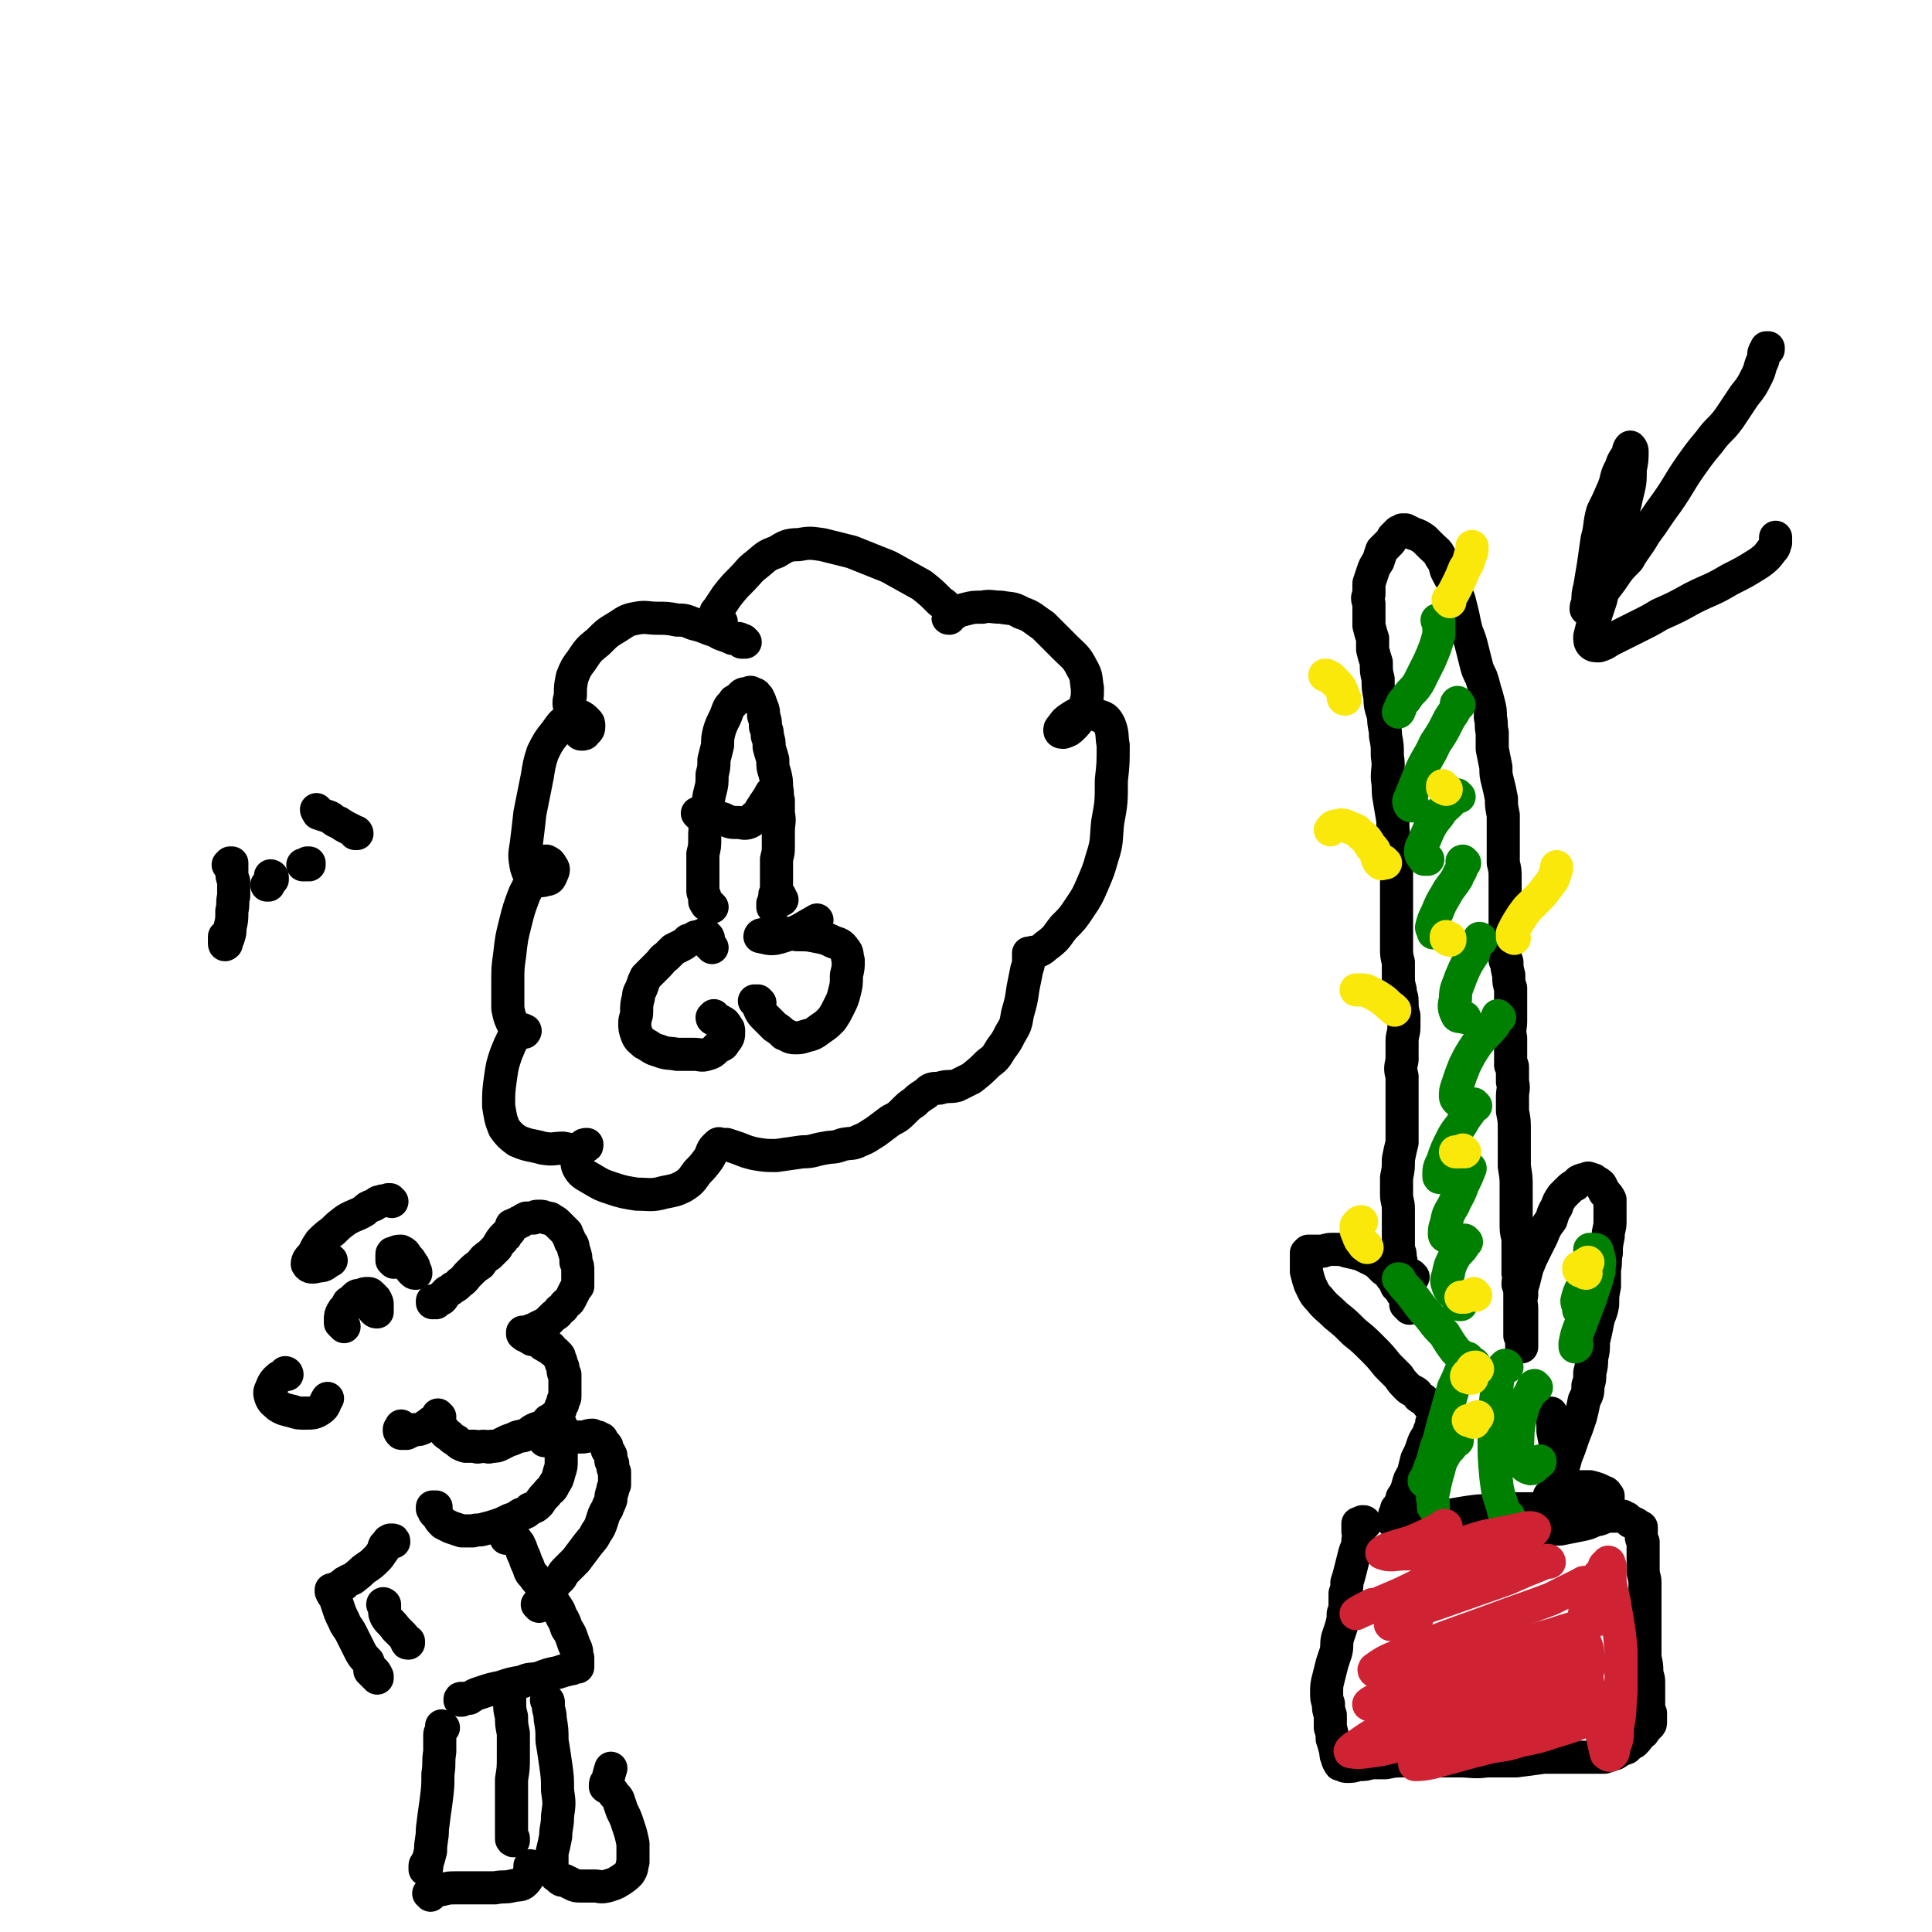
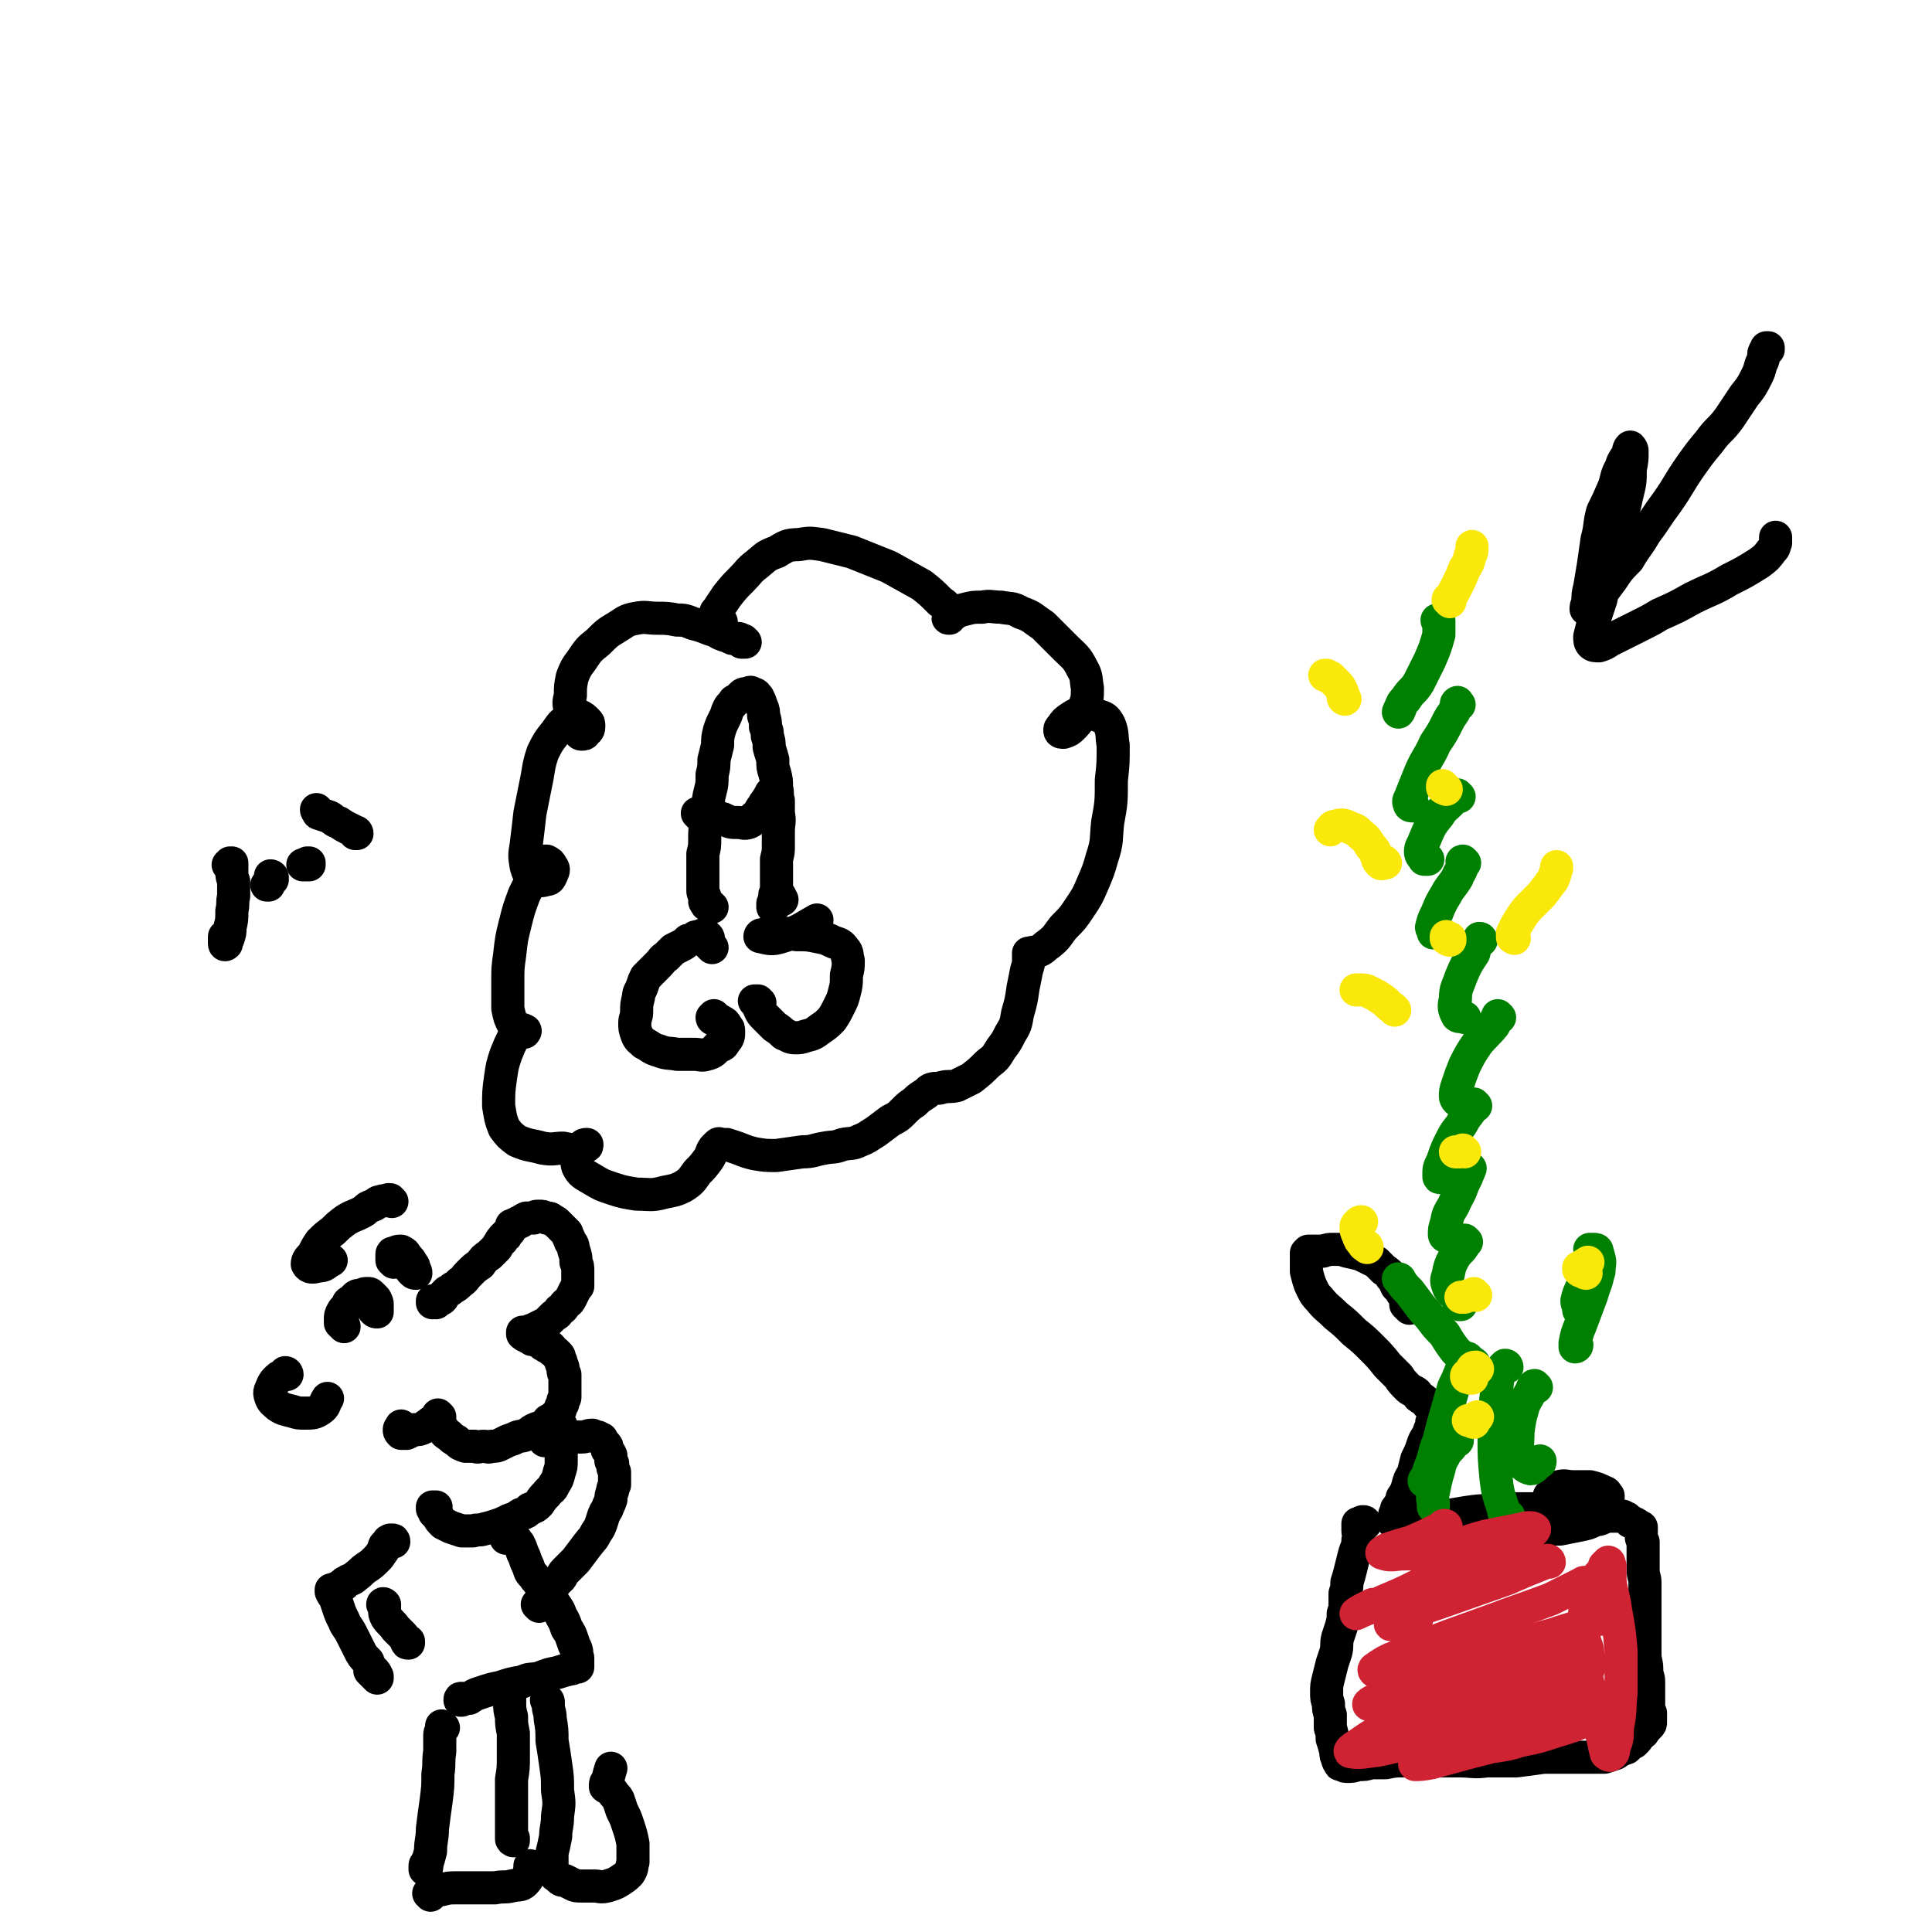
<svg xmlns="http://www.w3.org/2000/svg" viewBox="0 0 1050 1050" version="1.1">
  <g fill="none" stroke="#000000" stroke-width="18" stroke-linecap="round" stroke-linejoin="round">
    <path d="M237,708c-1,0 -1,-1 -1,-1 -1,0 0,0 0,0 0,1 0,1 -1,1 0,0 0,0 0,0 0,0 0,0 0,0 0,0 0,0 0,0 0,0 0,0 0,0 0,-1 0,-1 0,-1 0,0 0,0 1,0 0,0 0,0 0,0 1,0 1,0 1,0 0,0 0,0 1,0 1,-1 1,-1 2,-1 1,-1 1,-1 1,-2 1,-1 1,-1 2,-2 2,-1 2,-1 3,-2 2,-1 2,-1 4,-3 3,-2 2,-2 5,-5 3,-3 3,-3 6,-5 2,-3 2,-3 5,-5 2,-2 2,-2 4,-4 1,-2 1,-2 2,-3 0,-1 0,-1 1,-1 0,-1 0,-1 1,-2 1,0 1,0 1,-1 1,-1 1,-1 2,-2 0,-1 1,-1 1,-2 0,0 0,0 0,-1 0,0 0,0 0,0 1,0 1,0 1,0 0,0 0,0 0,0 1,-1 1,-1 2,-1 1,-1 1,-1 2,-1 1,-1 1,-1 3,-2 2,0 2,0 4,0 1,-1 1,-1 3,-1 2,0 2,0 4,1 2,0 2,0 3,1 2,1 2,1 3,2 1,1 1,1 2,2 2,2 2,2 3,3 1,3 1,2 2,5 2,2 1,2 2,5 1,3 1,3 1,6 1,2 1,2 1,5 0,2 0,2 0,4 0,2 0,2 0,4 -1,1 -1,1 -2,3 -1,2 -1,2 -2,4 -1,2 -1,1 -3,3 -1,2 -1,2 -3,3 -1,2 -1,2 -3,3 -2,2 -2,2 -4,4 -2,1 -2,1 -4,2 -2,1 -2,1 -4,2 -1,0 -1,0 -2,1 -1,0 -1,0 -2,0 0,0 0,0 -1,0 0,1 0,0 0,0 0,0 0,0 0,0 0,1 0,1 0,1 1,0 1,0 1,0 0,1 0,1 1,1 0,0 0,0 0,0 0,0 0,0 1,0 0,1 0,1 1,1 0,0 0,0 1,1 0,0 0,0 1,0 1,0 1,0 1,0 1,1 1,1 2,1 1,1 1,1 2,1 0,1 0,1 1,1 1,0 1,0 1,1 1,0 1,0 2,0 1,1 1,1 1,2 1,0 1,1 2,1 0,1 0,1 1,1 1,1 1,1 1,2 1,2 1,2 1,3 1,2 1,2 1,3 0,2 0,2 1,3 0,1 0,1 0,3 0,1 0,1 0,3 0,1 0,1 0,3 0,1 0,1 0,3 0,1 0,1 -1,2 0,2 0,2 -1,3 -1,2 0,2 -1,3 -1,2 -2,2 -3,3 -1,1 -1,1 -3,2 -1,2 -1,2 -3,3 -2,1 -3,1 -5,2 -2,1 -1,1 -3,2 -3,2 -3,1 -6,2 -2,1 -2,1 -5,2 -2,1 -2,1 -4,2 -2,1 -2,1 -5,1 -2,1 -2,0 -4,0 -3,0 -3,1 -5,0 -3,0 -3,0 -5,0 -3,-1 -3,-1 -5,-3 -2,-1 -2,-1 -4,-3 -2,-1 -2,-1 -3,-3 -1,-1 -1,-1 -2,-2 -1,-1 -1,-1 -1,-2 -1,-1 -1,-1 -1,-1 0,0 0,0 0,0 0,-1 0,0 0,0 1,-1 1,-1 1,-2 " />
    <path d="M239,770c0,0 -1,-1 -1,-1 0,0 1,1 0,1 -1,1 -1,1 -2,2 -2,1 -2,1 -3,2 -2,1 -1,1 -3,2 -2,1 -2,1 -5,1 -2,1 -2,1 -4,2 -2,0 -2,0 -3,0 -1,-1 -1,-1 -1,-2 0,-1 1,-1 1,-2 " />
    <path d="M305,775c-1,0 -1,-1 -1,-1 -1,0 0,0 0,0 0,0 0,0 -1,-1 0,-1 0,-1 0,-1 0,0 0,0 0,0 0,0 0,0 0,1 1,1 1,1 1,3 0,3 0,3 0,5 0,3 1,3 1,6 0,3 0,3 0,7 0,3 0,3 -1,6 -1,4 -1,4 -3,7 -1,3 -2,2 -4,5 -2,2 -2,2 -4,5 -2,2 -2,2 -5,3 -2,2 -2,2 -5,3 -3,2 -3,2 -6,3 -4,2 -4,2 -7,3 -3,1 -3,1 -7,2 -3,1 -3,0 -6,1 -3,0 -3,0 -6,0 -3,-1 -3,-1 -6,-2 -2,-1 -2,-1 -4,-2 -2,-2 -2,-2 -3,-4 -1,-1 -1,-1 -2,-2 0,-1 0,-1 -1,-2 0,-1 0,-1 0,-1 1,0 1,0 2,0 0,0 0,0 0,0 " />
    <path d="M214,838c0,-1 0,-1 -1,-1 0,0 1,0 0,0 0,0 0,0 -1,0 -1,1 -1,0 -1,1 -1,1 -1,1 -2,2 -1,2 0,2 -1,3 -2,3 -2,3 -3,4 -3,3 -3,3 -6,5 -3,2 -2,2 -6,5 -2,2 -3,1 -5,3 -1,0 -1,0 -1,1 -2,1 -2,1 -4,2 -1,1 -1,1 -2,1 0,1 0,0 -1,0 0,0 0,0 0,0 0,1 0,1 0,1 1,2 1,2 2,3 1,3 1,3 2,6 1,3 1,3 3,7 1,3 2,3 4,7 2,4 2,4 4,8 2,4 2,4 5,7 1,3 1,3 3,5 1,1 1,1 2,3 0,0 0,1 0,1 0,0 0,0 0,0 -2,-2 -2,-2 -4,-4 " />
    <path d="M209,873c0,-1 0,-1 -1,-1 0,-1 1,0 1,0 0,1 0,1 0,2 0,3 0,3 1,5 2,3 3,3 5,6 2,2 2,2 4,4 1,1 1,2 2,3 0,1 0,1 1,1 0,0 0,0 0,0 0,-1 0,-1 0,-1 " />
    <path d="M276,836c-1,0 -1,0 -1,-1 0,0 0,1 0,1 0,0 0,0 0,0 1,0 1,0 2,0 1,0 1,0 2,0 2,1 2,2 3,3 1,2 1,2 2,5 1,2 1,2 2,5 1,2 1,2 2,5 1,2 2,2 3,4 2,2 2,3 4,5 2,3 2,3 4,5 2,3 2,3 4,6 2,3 1,3 3,6 1,2 1,2 2,5 2,3 2,3 3,6 1,3 1,3 2,5 1,3 0,3 1,5 0,1 0,1 0,3 0,1 0,1 0,1 0,0 0,0 0,1 0,0 0,0 -1,0 0,0 0,0 -1,0 -1,1 -1,1 -2,1 -4,1 -4,1 -7,2 -5,1 -5,1 -10,3 -5,1 -5,0 -9,2 -6,1 -6,1 -12,3 -5,1 -5,1 -11,3 -3,1 -3,1 -6,3 -2,0 -2,0 -4,1 0,0 -1,0 -1,0 0,-1 0,-1 1,-1 0,0 0,0 0,0 " />
    <path d="M241,939c0,0 -1,-1 -1,-1 0,0 0,1 0,1 0,2 -1,2 -1,4 0,5 0,5 0,9 -1,6 0,6 -1,12 0,7 0,7 -1,15 -1,7 -1,7 -2,15 0,6 -1,6 -1,12 -1,4 -1,4 -2,7 0,2 0,3 -1,3 0,0 0,-1 0,-2 0,-1 1,-1 1,-2 " />
    <path d="M277,919c0,0 0,-1 -1,-1 0,0 1,1 1,2 0,3 0,3 0,5 0,4 0,4 1,8 0,4 0,4 1,9 0,6 0,6 0,12 0,7 0,7 -1,13 0,7 0,7 0,14 0,6 0,6 0,11 0,4 0,4 0,7 0,1 0,1 1,1 0,1 0,0 0,-1 " />
    <path d="M234,1030c0,0 0,-1 -1,-1 0,0 1,0 1,0 1,0 0,-1 1,-1 2,-1 2,-1 5,-1 4,-1 4,-1 8,-1 5,0 5,0 10,0 6,0 6,0 11,0 5,-1 5,0 9,-1 4,-1 5,0 7,-2 3,-3 2,-4 3,-7 0,-1 0,-1 0,-2 " />
    <path d="M298,925c0,0 -1,-1 -1,-1 0,0 1,0 1,1 0,1 0,1 0,2 0,3 1,3 1,7 1,6 1,6 1,12 1,6 1,6 2,13 1,7 1,7 1,14 1,7 1,7 0,14 0,6 -1,6 -1,11 -1,5 -1,5 -2,9 0,4 0,4 0,7 0,2 0,3 1,4 1,2 1,1 2,2 2,2 2,2 4,2 2,1 2,1 4,2 2,1 2,1 5,1 3,0 3,0 7,0 3,0 3,1 7,0 3,-1 4,-1 7,-3 3,-2 3,-2 5,-4 2,-3 1,-3 2,-6 0,-5 0,-5 0,-10 -1,-5 -1,-5 -3,-11 -1,-3 -1,-3 -3,-7 -1,-3 -1,-3 -2,-6 -1,-2 -2,-2 -3,-4 -1,-1 -1,-1 -2,-2 -1,-1 -1,0 -2,-1 0,0 0,0 0,0 0,-2 0,-2 1,-3 1,-3 1,-4 2,-7 " />
    <path d="M405,349c0,0 -1,0 -1,-1 0,0 0,1 0,1 -1,0 -1,0 -1,0 -1,-1 0,-1 -1,-1 0,-1 0,-1 -1,-1 -1,0 -1,0 -3,0 -2,-1 -2,-1 -5,-2 -3,-1 -3,-2 -7,-3 -5,-2 -5,-2 -9,-3 -5,-2 -5,-2 -9,-2 -5,-1 -6,-1 -11,-1 -5,0 -6,-1 -11,0 -6,1 -6,2 -11,5 -5,3 -5,3 -10,8 -5,4 -5,4 -9,10 -3,4 -3,4 -5,9 -1,5 -1,5 -1,10 -1,4 -1,4 0,8 0,4 1,4 2,7 1,2 1,2 2,4 1,1 1,2 2,2 1,0 2,0 2,-1 1,-1 2,-1 2,-3 0,-2 0,-2 -1,-3 -2,-2 -2,-2 -4,-3 -3,0 -4,0 -6,2 -4,2 -4,3 -7,7 -4,5 -4,5 -7,11 -2,6 -2,7 -3,13 -2,10 -2,10 -4,20 -1,9 -1,9 -2,17 -1,6 -1,6 0,12 1,3 1,4 4,6 3,2 4,2 7,1 2,0 2,-1 3,-3 1,-2 1,-3 0,-4 -1,-2 -1,-2 -3,-3 -1,0 -2,0 -3,1 -2,3 -2,3 -3,6 -3,5 -3,5 -6,11 -3,8 -3,8 -5,16 -2,8 -2,8 -3,17 -1,7 -1,7 -1,15 0,7 0,7 0,14 1,5 1,5 3,9 1,2 2,2 4,3 1,1 1,1 2,1 0,0 1,-1 0,-1 0,0 -1,-1 -2,0 -2,1 -2,1 -4,4 -2,4 -2,4 -4,9 -2,6 -2,6 -3,13 -1,7 -1,8 -1,15 1,6 1,7 3,12 3,4 3,4 7,7 7,3 7,2 14,4 6,1 6,0 11,0 5,1 5,1 9,0 2,0 2,0 3,-1 1,0 1,0 1,-1 -1,0 -2,0 -2,1 -2,1 -2,2 -3,4 0,3 -1,4 0,7 2,4 3,4 8,7 5,3 5,3 11,5 6,2 7,2 13,3 7,0 8,1 15,-1 5,-1 6,-1 10,-3 5,-3 5,-4 8,-8 3,-3 3,-3 6,-7 2,-3 1,-3 3,-6 1,-1 1,-1 2,-2 1,-1 1,0 2,0 1,0 1,0 3,0 3,1 3,1 6,2 5,2 5,2 9,3 6,1 6,1 12,1 7,-1 7,-1 14,-2 6,0 6,-1 12,-2 5,-1 5,0 10,-2 5,-1 5,0 9,-2 5,-2 4,-2 9,-5 4,-3 4,-3 8,-6 4,-2 4,-2 7,-5 3,-3 3,-3 6,-5 2,-2 2,-2 5,-4 2,-1 2,-2 4,-3 3,-1 3,0 6,-1 4,-1 4,0 8,-1 4,-2 4,-2 8,-4 5,-4 5,-4 9,-8 4,-3 4,-3 7,-8 3,-4 3,-4 5,-8 3,-5 3,-5 4,-11 2,-7 2,-7 3,-14 1,-5 1,-5 2,-10 1,-3 1,-3 1,-5 0,-1 0,-1 0,-2 0,-1 0,-1 0,-2 1,0 1,0 1,0 2,-1 2,0 4,-1 3,-1 3,-2 6,-4 5,-4 4,-4 8,-9 5,-5 5,-5 9,-11 4,-6 4,-6 7,-13 3,-7 3,-7 5,-14 3,-9 2,-10 3,-19 2,-11 2,-11 2,-23 1,-9 1,-9 1,-19 -1,-5 0,-6 -2,-11 -2,-4 -3,-4 -6,-5 -4,-2 -4,-2 -8,-1 -4,0 -4,0 -7,2 -3,2 -3,2 -5,5 -1,1 -1,1 -1,2 0,1 1,1 2,1 3,-1 3,-1 5,-3 4,-4 4,-5 6,-10 2,-5 2,-6 2,-11 -1,-5 0,-6 -3,-11 -3,-6 -4,-6 -9,-11 -6,-6 -6,-6 -12,-12 -6,-4 -6,-5 -12,-7 -5,-3 -6,-2 -11,-3 -5,0 -6,-1 -10,0 -5,0 -5,0 -9,1 -4,1 -4,1 -7,3 -1,0 -2,0 -2,1 -1,1 -1,1 0,1 0,0 0,0 0,0 1,-1 1,-2 0,-3 -2,-4 -2,-4 -5,-6 -5,-5 -5,-5 -10,-9 -9,-5 -9,-5 -18,-10 -10,-4 -10,-4 -20,-8 -8,-2 -8,-2 -16,-4 -7,-1 -7,-1 -13,0 -6,0 -7,1 -12,4 -6,2 -6,3 -11,7 -4,3 -4,4 -8,8 -4,4 -4,4 -8,9 -2,3 -2,3 -4,6 -1,2 -2,2 -2,3 0,2 1,2 1,3 1,1 1,1 2,2 0,1 0,1 0,2 " />
    <path d="M387,493c-1,0 -1,-1 -1,-1 -1,0 0,0 0,0 -1,0 -1,0 -1,0 -1,0 -1,0 -1,-1 -1,0 0,0 -1,-1 0,0 0,0 0,-1 0,-1 0,-1 0,-2 -1,-2 -1,-2 -1,-3 0,-3 0,-3 0,-6 0,-4 0,-4 0,-7 0,-4 0,-4 0,-7 1,-4 1,-4 1,-8 0,-5 0,-5 1,-9 0,-5 0,-5 1,-9 0,-4 0,-4 1,-8 1,-4 1,-4 1,-9 1,-4 1,-4 1,-8 1,-4 1,-4 2,-8 0,-4 0,-4 1,-8 1,-3 1,-3 3,-7 1,-2 1,-3 2,-5 1,-2 2,-2 3,-4 2,-1 2,-1 4,-3 1,-1 1,-1 3,-1 2,-1 2,-1 3,0 2,0 2,1 3,2 1,2 1,2 2,5 1,2 1,3 1,5 1,3 1,3 1,6 1,3 1,2 1,5 1,3 1,3 1,6 1,4 1,3 2,7 0,4 0,4 1,7 1,4 1,4 1,8 1,4 0,4 1,7 0,4 0,4 0,7 1,5 0,5 0,10 0,3 0,3 0,7 0,0 0,0 0,1 0,3 0,3 -1,7 0,3 0,3 0,5 0,1 0,1 0,2 0,2 0,2 0,4 0,1 0,1 0,2 0,2 0,2 0,4 -1,2 -1,2 -1,4 0,1 0,1 0,2 0,0 0,0 0,1 0,1 0,1 0,1 -1,0 -1,0 -1,1 0,0 0,0 0,0 0,-1 0,-1 0,-2 1,-1 1,-1 2,-3 1,0 1,-1 2,-1 0,0 0,1 1,2 " />
    <path d="M387,515c0,0 -1,-1 -1,-1 0,0 0,0 0,0 0,0 0,0 -1,-1 0,-1 0,-1 0,-1 0,0 0,0 0,-1 0,0 0,0 0,-1 0,0 0,-1 -1,-1 0,0 0,-1 -1,-1 0,0 0,0 -1,0 -1,1 -1,1 -2,1 -2,0 -2,0 -3,1 -2,1 -2,1 -3,1 -2,2 -2,2 -4,3 -2,1 -2,1 -4,2 -2,2 -2,2 -4,4 -2,1 -2,2 -4,4 -2,2 -2,2 -4,4 -1,1 -1,1 -3,3 -1,2 -1,2 -2,5 -1,3 -2,3 -2,6 -1,4 -1,4 -1,8 0,3 -1,3 -1,6 0,3 0,3 1,6 1,3 2,3 4,5 4,2 4,3 8,4 5,2 5,1 10,2 4,0 4,0 9,0 4,0 4,1 7,0 4,-1 4,-2 6,-4 3,-1 3,-1 4,-3 2,-2 2,-3 2,-5 0,-2 0,-2 -1,-3 -1,-2 -1,-2 -3,-3 -1,-1 -2,0 -3,-1 -1,0 -2,0 -2,-1 0,0 0,0 1,-1 " />
    <path d="M413,545c-1,0 -1,-1 -1,-1 -1,0 0,1 0,0 -1,0 -1,0 -2,0 0,0 0,0 0,0 0,0 1,0 1,0 1,2 1,3 2,5 1,2 1,2 3,4 3,3 3,3 5,5 3,2 3,2 5,4 3,1 3,2 6,2 3,0 3,0 6,-1 4,-1 4,-1 8,-4 3,-2 3,-2 6,-5 2,-3 2,-3 4,-7 2,-4 2,-4 3,-8 1,-4 1,-4 1,-9 1,-4 1,-4 1,-8 -1,-3 0,-4 -2,-6 -2,-3 -3,-3 -6,-4 -4,-2 -4,-2 -9,-3 -5,-1 -5,-1 -11,-1 -5,-1 -5,-1 -11,0 -4,0 -4,-1 -8,0 -1,0 -1,1 -1,1 5,1 6,2 12,0 10,-3 10,-4 19,-9 " />
-     <path d="M768,694c0,0 -1,-1 -1,-1 0,0 0,0 0,0 -1,0 -2,0 -3,-1 -1,0 -1,0 -1,-2 -1,-1 -1,-1 -1,-2 -1,-2 0,-2 -1,-4 0,-3 0,-3 -1,-5 0,-4 0,-4 0,-7 0,-4 0,-4 0,-8 0,-4 0,-4 0,-7 0,-4 -1,-4 -1,-8 0,-5 0,-5 0,-9 1,-5 1,-5 1,-10 1,-5 1,-5 2,-9 0,-5 0,-5 0,-9 0,-4 0,-4 0,-9 0,-4 0,-4 0,-9 0,-4 0,-4 0,-9 -1,-4 -1,-4 0,-9 0,-5 0,-5 0,-10 0,-4 1,-4 1,-8 0,-3 0,-3 0,-6 -1,-4 -1,-4 -1,-8 0,-3 -1,-3 -1,-6 -1,-4 -1,-4 -1,-7 0,-4 0,-4 0,-8 -1,-4 -1,-4 -1,-8 0,-4 0,-4 0,-8 0,-4 0,-4 0,-8 0,-5 0,-5 0,-9 0,-6 0,-6 0,-11 0,-6 0,-6 0,-11 0,-6 -1,-6 -1,-11 -1,-6 -1,-6 -1,-11 -1,-6 -1,-6 -2,-12 -1,-5 0,-5 -1,-11 0,-6 1,-6 0,-12 0,-6 0,-6 -1,-11 0,-5 -1,-5 -1,-10 -1,-5 -2,-5 -2,-11 -1,-5 -1,-5 -1,-10 -1,-4 -1,-4 -1,-9 -1,-3 -1,-3 -2,-7 0,-3 0,-3 0,-6 -1,-3 -1,-3 -2,-7 0,-3 0,-3 0,-6 0,-3 0,-3 0,-6 -1,-3 -1,-3 0,-5 0,-3 0,-3 0,-6 1,-3 1,-3 2,-6 1,-3 1,-3 3,-6 1,-3 1,-3 2,-6 2,-2 2,-2 3,-3 2,-2 2,-2 3,-4 1,-1 1,-1 3,-3 0,0 1,0 2,-1 1,0 1,0 2,0 2,1 2,1 4,2 3,1 3,1 6,3 2,2 2,2 4,4 3,3 3,2 5,6 2,3 2,3 3,7 2,4 2,4 4,7 1,4 1,4 3,9 1,4 1,4 2,8 1,5 1,5 2,9 2,5 2,5 3,9 1,4 1,4 2,8 1,4 1,4 3,8 1,3 1,3 2,7 1,3 1,3 2,7 1,4 1,4 1,8 1,4 0,4 1,8 0,5 0,5 0,9 1,5 1,5 2,10 0,4 0,4 1,8 1,4 1,4 2,9 0,4 0,4 1,9 0,5 0,5 0,9 0,5 0,5 0,10 0,3 0,3 0,7 1,4 1,4 1,8 0,4 0,4 0,8 0,3 0,3 0,7 0,4 0,4 0,7 0,4 0,4 0,8 0,4 0,4 0,8 0,3 0,3 0,7 0,0 1,0 1,1 0,3 0,3 1,7 0,4 0,4 1,7 0,5 0,5 0,9 0,4 0,4 0,9 0,4 -1,4 0,9 0,4 0,4 0,8 0,3 0,4 0,7 1,0 1,0 1,1 0,4 0,4 0,8 1,4 0,4 0,8 0,4 0,4 0,8 1,5 1,5 1,11 0,5 0,5 0,10 0,4 0,4 0,9 1,6 1,6 1,11 0,5 0,5 0,10 0,5 0,5 0,10 0,4 0,4 1,8 0,1 0,1 0,1 0,5 0,5 0,9 0,5 0,5 0,9 1,3 0,3 0,6 1,3 1,3 1,6 0,2 0,2 0,5 0,1 0,1 0,3 0,1 0,1 0,2 0,1 0,1 0,3 0,1 0,1 0,3 0,2 0,2 0,3 0,2 0,2 0,3 1,1 1,1 1,2 0,1 0,1 0,2 0,0 0,0 0,1 0,0 0,0 0,1 0,0 0,0 0,0 0,0 0,0 0,0 0,-1 0,-1 0,-2 0,-2 0,-2 0,-4 0,-2 0,-2 0,-4 0,-2 0,-2 0,-5 0,-3 0,-3 0,-6 0,-3 -1,-3 0,-7 0,-4 0,-4 1,-7 1,-4 1,-4 2,-8 2,-5 2,-5 4,-9 2,-4 2,-4 4,-8 2,-5 2,-5 5,-9 1,-3 1,-4 3,-7 1,-3 1,-3 3,-6 1,-1 1,-1 3,-3 2,-2 2,-2 4,-3 1,-1 1,-1 2,-2 2,-1 2,-1 4,-1 1,-1 1,-1 3,0 1,0 1,0 2,1 2,1 2,1 3,2 1,2 1,2 2,4 2,2 2,2 3,4 0,3 0,3 0,6 0,3 0,3 0,6 0,4 -1,4 -1,8 -1,5 -1,5 -1,9 -1,4 0,4 -1,9 0,4 0,4 0,9 -1,5 -1,5 -1,10 -1,6 -2,5 -3,11 -1,5 -1,5 -2,9 0,5 0,5 -1,9 0,4 0,4 -1,8 0,4 0,4 -1,7 0,4 0,4 -2,8 -1,5 -1,5 -2,9 -2,6 -2,6 -4,11 -2,6 -2,6 -4,11 -1,4 -1,4 -3,9 -1,2 -1,2 -1,5 -1,1 -1,1 -1,2 0,0 0,0 0,0 0,0 1,0 1,0 0,-1 0,-1 0,-2 0,-4 0,-4 0,-9 -1,-9 -1,-9 -3,-19 0,-5 0,-5 -1,-10 " />
    <path d="M766,711c0,0 0,0 -1,-1 0,0 0,0 -1,-1 0,-1 0,-1 0,-2 0,-1 0,-1 0,-2 -1,-1 -1,-1 -1,-1 -1,-1 -1,-1 -2,-3 -1,-1 -1,-1 -2,-2 -1,-2 -1,-3 -3,-5 -1,-2 -1,-2 -4,-4 -2,-2 -2,-2 -4,-4 -4,-2 -4,-2 -8,-4 -3,-1 -4,-1 -8,-2 -3,-1 -3,-1 -7,-1 -3,0 -3,0 -6,1 -3,0 -3,0 -5,0 -1,0 -2,0 -3,0 -1,1 -1,1 -1,1 0,1 0,1 0,2 0,1 0,1 0,3 0,3 0,3 0,5 1,4 1,4 2,7 2,4 2,5 5,8 4,5 4,4 9,9 5,4 5,4 10,9 5,4 5,4 10,9 4,4 4,4 8,9 3,3 3,3 6,6 2,3 2,3 5,6 1,1 1,1 3,2 2,1 2,1 3,3 1,1 2,1 3,2 1,1 1,1 2,2 0,1 1,0 2,1 0,1 1,0 1,1 1,1 1,1 1,1 0,1 0,1 0,1 0,1 1,1 0,2 0,1 -1,1 -1,2 -1,2 -1,2 -1,4 -1,2 -1,2 -2,5 -2,3 -2,3 -3,6 -1,3 -1,3 -3,7 -1,4 -1,4 -2,8 -2,3 -2,3 -3,7 -1,3 -1,3 -3,6 0,1 0,1 -1,3 -1,2 -1,2 -2,3 0,2 0,2 -1,3 0,0 0,0 0,0 0,1 0,1 0,2 0,0 0,0 0,1 0,0 0,0 0,0 0,1 0,1 0,1 0,0 0,0 0,1 0,0 0,0 0,0 0,0 -1,-1 -1,-1 0,0 0,0 1,1 0,0 0,0 0,0 0,0 0,0 1,0 2,-1 2,-1 3,-1 3,0 2,0 5,-1 4,0 4,0 8,-1 5,0 5,-1 10,-1 6,-1 6,-1 12,-2 7,-1 7,-1 14,-1 6,-1 6,-1 12,-1 7,0 8,0 15,0 6,-1 6,-1 12,-1 5,-1 5,-1 11,-2 4,-1 4,-1 8,-1 2,-1 2,-1 4,-1 0,-1 1,-1 1,-1 0,0 0,-1 0,-1 -1,-1 -1,-2 -2,-2 -4,-2 -4,-2 -8,-3 -4,0 -4,0 -9,0 -4,0 -4,-1 -8,0 -2,1 -2,3 -4,5 -1,0 -1,0 -1,0 " />
    <path d="M742,828c0,0 0,-1 -1,-1 -1,0 -1,0 -2,1 -1,0 -1,0 -1,0 0,2 0,2 0,4 0,2 1,2 0,5 0,4 -1,4 -2,8 -1,4 -1,4 -2,8 -1,4 -1,4 -2,7 0,3 0,3 -1,6 0,3 0,3 0,5 0,3 0,3 -1,6 0,3 0,3 -1,7 -1,3 -1,3 -2,6 -1,4 0,4 -1,8 -1,3 -1,3 -2,6 -1,4 -1,4 -2,8 -1,4 -1,4 -1,8 0,3 0,3 1,6 0,3 0,3 1,6 0,3 0,3 0,7 1,3 1,3 1,6 1,3 1,3 2,7 0,2 0,2 1,4 0,1 0,1 1,2 0,1 0,1 1,1 2,1 2,1 3,1 3,0 3,0 6,-1 4,0 4,0 7,-1 4,0 4,0 8,0 5,-1 5,-1 10,-1 5,0 5,0 10,0 5,0 5,0 9,0 6,0 6,0 11,0 7,0 8,1 15,0 8,0 8,0 16,0 8,-1 8,-1 15,-2 7,0 7,0 13,0 6,0 6,0 11,0 5,0 5,0 9,0 3,-1 3,-1 6,-2 3,-2 3,-2 6,-3 2,-2 2,-2 4,-3 2,-2 2,-2 3,-4 2,-1 2,-1 3,-3 1,-1 1,-1 2,-2 1,-1 1,-1 1,-2 0,-1 0,-1 0,-2 0,0 0,0 0,-1 0,-1 0,-1 0,-2 -1,-1 -1,-1 -1,-2 0,-2 0,-2 0,-5 0,-2 0,-2 0,-5 0,-3 0,-3 0,-5 0,-3 -1,-3 -1,-6 0,-5 -1,-5 -1,-9 0,-5 0,-5 0,-9 0,-6 0,-6 0,-12 0,-5 0,-5 0,-10 0,-4 0,-4 0,-8 0,-3 -1,-3 -1,-7 0,-3 0,-3 0,-6 0,-2 0,-2 0,-5 0,-2 0,-2 0,-4 -1,-2 -1,-2 -1,-3 0,-2 0,-2 0,-3 0,0 0,0 0,-1 0,0 0,0 0,-1 -1,0 -1,0 -2,-1 -1,-1 -1,-1 -2,-1 -1,-1 -1,-1 -2,-1 -1,-1 -1,-1 -2,-2 -1,0 -1,0 -2,-1 -2,0 -2,0 -3,0 -3,0 -3,0 -5,0 -4,1 -4,2 -7,2 -4,2 -4,2 -9,3 -5,1 -5,1 -10,2 -6,0 -6,0 -11,1 -5,0 -5,0 -10,0 -3,0 -3,1 -7,0 -2,0 -2,1 -3,0 0,0 -1,-1 -1,-1 1,-1 2,-1 2,-2 0,-4 1,-4 0,-8 -1,-3 -2,-2 -4,-5 " />
    <path d="M293,873c0,0 0,-1 -1,-1 0,0 1,0 1,1 0,0 0,0 0,-1 1,0 1,0 1,-1 2,-2 1,-2 3,-4 1,-2 1,-2 2,-3 2,-3 2,-2 4,-5 3,-2 2,-3 4,-5 3,-3 3,-3 6,-6 3,-4 3,-4 6,-8 3,-4 3,-3 5,-7 2,-3 2,-3 3,-6 1,-3 1,-4 3,-7 1,-3 1,-2 2,-5 0,-2 0,-2 1,-5 0,-1 0,-1 1,-3 0,-2 0,-2 0,-4 0,-1 0,-1 0,-3 -1,-2 -1,-2 -1,-4 0,-1 0,-1 -1,-2 0,-2 0,-2 0,-3 -1,-2 -1,-2 -2,-3 0,-2 0,-2 -1,-3 -1,-1 -1,-1 -2,-3 -1,0 -1,0 -2,-1 -1,0 -2,0 -3,-1 -3,0 -3,1 -6,1 -3,0 -3,0 -6,0 -2,1 -2,1 -5,2 -2,0 -2,0 -5,0 -1,0 -1,0 -2,0 -1,0 -1,0 -2,0 0,0 0,0 0,0 1,-2 1,-2 2,-3 2,-1 2,-1 4,-2 " />
    <path d="M187,721c0,-1 -1,-1 -1,-1 0,-1 0,0 0,0 0,0 -1,-1 -1,-1 0,-1 0,-1 0,-2 0,-2 0,-2 1,-4 1,-2 1,-1 3,-3 0,-2 0,-2 2,-3 1,-1 1,-1 2,-2 1,-1 1,-1 3,-1 2,-1 2,-1 4,-1 1,0 1,0 2,1 1,1 1,1 2,2 1,2 1,2 1,3 0,1 0,1 0,3 0,0 0,0 0,1 0,0 0,0 0,0 -1,0 -1,0 -2,-1 -1,-2 0,-2 -1,-4 " />
    <path d="M214,686c0,0 -1,-1 -1,-1 0,0 1,1 1,1 0,-1 0,-1 -1,-2 0,-1 0,-1 0,-2 0,-1 0,-1 1,-1 2,-1 2,-1 4,-1 2,1 2,1 3,3 2,2 2,2 3,4 1,1 1,1 1,3 1,1 1,1 1,2 0,0 0,0 0,0 -1,0 -1,0 -2,-1 -1,-1 -1,-1 -2,-3 " />
    <path d="M156,747c0,0 0,-1 -1,-1 0,0 0,1 -1,1 -1,1 -2,1 -3,2 -2,2 -2,2 -3,4 -1,3 -2,3 -1,6 1,3 2,3 4,5 3,2 4,2 8,3 3,1 3,1 7,1 4,0 5,0 8,-2 3,-2 2,-3 4,-6 " />
    <path d="M213,653c-1,0 -1,-1 -1,-1 -1,0 -1,0 -1,0 -2,1 -2,0 -4,1 -2,0 -2,1 -4,2 -3,1 -3,1 -5,3 -5,3 -5,2 -10,5 -4,3 -4,3 -7,6 -4,3 -4,3 -7,6 -2,3 -2,3 -4,7 -2,2 -3,3 -3,5 1,2 3,2 6,1 4,0 3,-1 7,-3 " />
    <path d="M380,443c0,0 -1,-1 -1,-1 0,0 0,0 1,0 0,0 0,0 0,0 3,0 3,0 6,0 3,1 3,2 7,3 4,2 4,2 8,2 3,0 3,1 6,0 2,-1 2,-1 3,-3 3,-2 2,-2 4,-5 1,-1 1,-2 2,-3 2,-3 2,-3 3,-5 " />
    <path d="M961,190c0,0 -1,-1 -1,-1 0,0 1,0 1,0 0,0 -1,0 -1,0 0,1 0,1 -1,2 -1,2 0,2 -1,5 -2,4 -1,4 -3,8 -3,6 -3,6 -7,11 -4,6 -4,6 -8,12 -5,7 -6,6 -11,13 -5,6 -5,6 -10,13 -7,10 -6,10 -13,20 -6,8 -6,9 -12,17 -4,7 -5,7 -9,14 -5,5 -5,5 -9,11 -3,4 -3,4 -6,8 -2,3 -2,3 -5,6 -1,1 -1,1 -2,2 -1,0 -1,0 -1,0 0,-1 0,-2 1,-3 0,-5 0,-5 1,-9 1,-6 1,-6 2,-12 1,-7 1,-7 2,-14 2,-7 1,-8 3,-15 3,-6 3,-6 6,-13 2,-5 1,-6 4,-11 1,-4 2,-4 4,-8 0,-1 0,-2 1,-3 0,0 1,1 1,2 0,5 0,5 -1,10 0,7 0,7 -2,15 -2,10 -3,10 -5,19 -3,10 -2,10 -5,20 -2,8 -2,8 -4,17 -2,6 -2,6 -4,12 -1,4 -1,4 -2,8 0,2 0,3 1,4 1,1 2,1 4,1 3,-1 3,-1 6,-3 8,-4 8,-4 16,-8 6,-3 6,-3 11,-6 9,-4 9,-4 18,-9 10,-5 10,-4 20,-10 8,-4 8,-4 16,-9 4,-3 4,-3 7,-7 2,-2 1,-2 2,-4 0,-1 0,-1 0,-2 0,-1 0,-1 0,-1 " />
  </g>
  <g fill="none" stroke="#008000" stroke-width="18" stroke-linecap="round" stroke-linejoin="round">
    <path d="M782,338c0,0 -1,0 -1,-1 0,0 0,1 1,1 0,0 0,-1 0,0 0,0 0,0 0,1 0,3 0,3 0,6 -2,7 -2,7 -5,14 -3,6 -3,6 -6,12 -3,5 -4,4 -7,9 -2,2 -2,2 -3,5 -1,1 0,1 -1,2 0,0 0,0 0,0 " />
    <path d="M793,383c-1,-1 -1,-2 -1,-1 -1,0 0,1 -1,3 -1,3 -2,3 -4,7 -3,6 -3,6 -7,12 -4,9 -5,8 -9,18 -2,5 -2,5 -4,10 -1,3 -2,3 -1,5 0,1 1,1 2,1 " />
    <path d="M793,433c-1,0 -1,-1 -1,-1 -1,1 -1,2 -2,2 -4,5 -5,4 -8,9 -5,6 -5,7 -8,14 -1,3 -2,3 -2,6 0,2 1,2 2,4 1,0 1,0 2,0 " />
    <path d="M796,469c0,0 -1,-1 -1,-1 -1,0 0,1 0,2 -1,4 -2,4 -3,7 -3,5 -4,5 -6,9 -3,5 -3,5 -5,10 -2,4 -2,4 -3,8 0,1 1,1 1,3 " />
    <path d="M805,511c0,0 0,-1 -1,-1 -2,3 -2,4 -3,8 -4,6 -4,6 -7,13 -2,6 -3,6 -3,12 -1,4 -1,5 1,9 1,1 2,0 4,1 " />
    <path d="M815,553c0,0 -1,-1 -1,-1 -1,2 -1,3 -2,5 -4,5 -5,5 -9,10 -4,6 -4,6 -7,12 -2,5 -2,5 -4,11 -1,3 -1,3 -1,6 0,1 1,2 1,2 1,1 1,0 2,0 " />
    <path d="M802,601c0,0 -1,-1 -1,-1 0,0 1,1 0,1 -2,3 -2,3 -5,7 -3,6 -4,5 -7,11 -3,6 -3,6 -5,12 -2,4 -2,4 -2,8 0,1 0,1 1,1 " />
    <path d="M799,635c0,0 -1,-1 -1,-1 0,0 1,1 1,1 -2,5 -2,5 -4,9 -2,6 -3,6 -5,11 -3,5 -3,5 -4,10 -1,3 -1,3 -1,6 0,1 1,1 1,1 " />
    <path d="M797,675c0,0 -1,-1 -1,-1 0,0 0,1 0,2 -2,4 -3,3 -6,8 -2,4 -2,4 -3,9 -1,3 -1,3 0,6 1,3 2,3 4,5 1,1 1,1 2,2 0,1 0,2 0,3 0,0 0,0 1,0 " />
    <path d="M761,696c0,0 0,-1 -1,-1 0,0 0,0 0,0 0,0 0,0 1,1 2,3 2,3 5,6 3,4 3,4 6,8 3,4 3,3 6,7 3,4 3,4 7,8 3,5 3,5 6,9 3,3 3,3 6,5 2,2 2,1 3,2 1,0 1,0 1,0 " />
    <path d="M798,739c0,0 0,-1 -1,-1 0,0 1,1 0,1 -1,3 -2,3 -3,6 -2,5 -2,5 -4,9 -2,7 -2,7 -4,14 -2,7 -2,7 -4,15 -3,7 -2,8 -5,15 -1,3 -1,3 -2,6 -1,1 -1,0 -1,1 " />
    <path d="M792,783c-1,0 -1,-1 -1,-1 -1,0 0,1 -1,2 -2,4 -3,3 -5,7 -3,5 -2,5 -4,11 -1,4 -1,4 -2,9 -1,4 0,4 0,7 0,1 0,1 0,1 " />
    <path d="M819,743c0,0 0,-1 -1,-1 0,0 0,0 0,0 -2,2 -2,2 -3,4 -2,7 -1,7 -2,14 -1,10 -1,10 -1,20 0,12 0,12 1,23 1,8 1,8 4,17 0,2 1,3 2,5 1,0 1,0 1,-1 " />
    <path d="M835,754c-1,0 -1,-1 -1,-1 -1,0 0,1 -1,1 -2,5 -3,5 -5,10 -2,7 -2,7 -3,14 0,7 -1,8 1,14 1,3 2,5 5,6 2,1 3,-1 5,-3 1,0 1,0 1,-1 " />
    <path d="M865,680c0,0 -1,-1 -1,-1 1,0 1,0 2,0 1,0 2,0 2,1 1,4 2,5 1,9 -1,8 -2,8 -4,15 -3,8 -3,8 -6,16 -2,5 -2,5 -3,10 0,1 0,2 0,2 1,0 1,-1 1,-1 " />
    <path d="M869,691c-1,0 -1,-1 -1,-1 -1,0 -1,1 -1,2 -3,3 -4,3 -7,7 -2,4 -2,4 -3,8 0,2 1,2 1,5 " />
  </g>
  <g fill="none" stroke="#FAE80B" stroke-width="18" stroke-linecap="round" stroke-linejoin="round">
    <path d="M823,510c0,0 -1,-1 -1,-1 0,0 0,1 0,0 0,0 0,-1 0,-2 1,-2 1,-2 2,-4 3,-5 3,-5 6,-9 4,-4 4,-4 8,-8 3,-4 3,-4 6,-8 1,-2 1,-3 2,-6 0,0 0,0 0,-1 " />
    <path d="M758,549c0,0 0,0 -1,-1 0,0 0,0 0,0 -3,-2 -3,-3 -6,-5 -3,-2 -3,-2 -7,-4 -2,-1 -2,-1 -5,-1 -1,0 -1,0 -2,0 " />
    <path d="M753,469c0,0 0,0 -1,-1 0,0 0,1 0,1 -1,0 -1,1 -2,0 -2,-2 -1,-2 -2,-4 -1,-3 -1,-3 -3,-5 -2,-3 -2,-4 -5,-6 -3,-3 -3,-3 -6,-4 -4,-2 -5,-2 -8,-1 -2,0 -2,1 -3,2 " />
    <path d="M731,380c0,0 -1,0 -1,-1 0,0 0,0 0,0 0,-2 0,-2 -1,-4 -1,-2 -1,-2 -3,-4 -1,-1 -1,-1 -3,-3 -1,0 -1,0 -2,-1 -1,0 -1,0 -1,0 " />
    <path d="M788,327c0,-1 -1,-1 -1,-1 0,-1 1,0 1,-1 2,-3 2,-3 4,-7 2,-4 2,-4 4,-9 2,-3 2,-3 3,-7 1,-2 1,-2 1,-4 0,0 0,0 0,-1 " />
    <path d="M786,429c0,0 -1,-1 -1,-1 0,0 0,0 0,0 0,1 -1,0 -1,0 0,0 0,0 0,-1 0,0 0,0 0,0 0,0 0,0 0,0 " />
    <path d="M788,511c0,0 0,-1 -1,-1 0,0 1,0 1,0 -1,1 -1,1 -1,0 0,0 0,0 -1,0 0,-1 0,-1 0,-1 " />
    <path d="M796,626c0,0 -1,-1 -1,-1 0,0 0,1 -1,1 -1,0 -1,0 -2,0 -1,0 -1,0 -1,0 0,0 0,0 0,0 1,0 1,0 1,0 " />
    <path d="M743,678c0,0 0,-1 -1,-1 0,0 -1,0 -1,-1 -2,-2 -2,-2 -3,-5 -1,-2 -1,-2 -1,-4 0,-1 0,-1 1,-2 1,-1 1,-1 2,-1 0,0 0,0 0,0 " />
    <path d="M802,704c0,0 -1,0 -1,-1 0,0 0,1 -1,1 -2,0 -2,0 -4,1 -1,0 -1,0 -2,0 0,0 0,0 0,0 " />
    <path d="M803,744c0,0 -1,-1 -1,-1 -2,0 -2,1 -3,3 -1,1 -2,1 -2,2 0,1 1,0 2,1 0,0 0,0 1,0 " />
    <path d="M801,773c-1,0 -1,-1 -1,-1 -1,0 0,0 0,0 -1,0 -2,0 -2,0 1,0 2,0 4,-1 1,0 0,-1 1,-1 " />
    <path d="M862,692c-1,0 -1,-1 -1,-1 -1,0 0,0 0,0 -2,0 -2,0 -3,-1 0,0 0,-1 0,-1 2,-1 2,-1 5,-3 " />
  </g>
  <g fill="none" stroke="#CF2233" stroke-width="18" stroke-linecap="round" stroke-linejoin="round">
    <path d="M786,830c0,0 0,-1 -1,-1 -1,0 -1,1 -3,2 -8,4 -8,4 -15,7 -7,2 -7,2 -13,4 -2,1 -2,1 -3,2 0,0 0,0 0,0 3,1 3,1 6,1 8,-1 8,0 15,-1 7,-1 7,-1 14,-3 10,-2 10,-3 21,-6 10,-2 10,-2 20,-4 3,-1 6,-1 7,0 0,1 -3,3 -6,5 -1,1 -1,1 -2,2 -11,5 -10,5 -21,10 -16,7 -16,6 -33,13 -2,1 -2,1 -4,2 -12,6 -12,5 -24,11 -3,1 -7,3 -7,3 1,-1 5,-3 9,-5 " />
    <path d="M842,849c0,0 0,-1 -1,-1 -1,0 -1,1 -3,2 -10,4 -10,4 -19,8 -17,6 -17,6 -34,12 -14,5 -14,4 -27,10 -2,1 -3,3 -2,3 5,0 7,-2 14,-3 " />
    <path d="M862,861c0,0 -1,-1 -1,-1 -1,0 -1,1 -2,1 -8,4 -8,4 -16,8 -16,6 -17,6 -33,12 -22,8 -23,8 -45,17 -10,4 -11,4 -18,9 -1,1 1,2 2,2 1,1 1,0 2,0 10,-3 10,-3 21,-6 2,0 2,-1 3,-1 " />
    <path d="M870,880c0,0 0,-1 -1,-1 0,0 0,0 -1,1 -10,4 -10,4 -20,7 -14,5 -14,5 -28,9 -3,1 -3,1 -6,2 -21,7 -21,7 -43,14 -8,2 -11,3 -16,5 -1,0 3,0 5,-1 8,-2 8,-2 16,-5 15,-5 14,-5 29,-10 16,-6 16,-6 33,-11 11,-3 14,-4 21,-5 2,-1 -1,0 -3,1 -12,4 -12,4 -25,8 -20,6 -20,6 -40,13 -18,7 -18,7 -35,14 -6,2 -10,3 -12,5 -1,1 3,0 6,0 11,-2 11,-2 21,-5 12,-3 12,-3 23,-6 16,-4 16,-5 32,-8 12,-3 12,-3 24,-5 2,0 5,0 4,0 -6,3 -9,4 -18,7 -16,5 -16,5 -32,10 -23,9 -23,8 -45,18 -12,5 -12,5 -22,12 -2,1 -4,3 -3,3 5,1 8,0 16,-1 13,-3 13,-3 26,-6 14,-3 14,-3 28,-7 16,-4 16,-4 31,-7 9,-2 12,-2 17,-2 1,0 -2,0 -3,1 -10,4 -10,4 -20,8 -14,4 -14,4 -28,9 -14,4 -15,4 -28,9 -2,1 -5,2 -4,3 2,0 4,0 9,-1 11,-3 11,-3 22,-6 16,-4 16,-4 31,-9 14,-4 14,-4 28,-8 5,-2 10,-3 11,-3 1,0 -3,1 -6,2 -9,4 -9,4 -19,7 -9,3 -9,3 -19,5 -6,2 -7,2 -13,3 0,0 -1,-1 -1,-1 5,-4 6,-4 12,-8 8,-5 8,-5 16,-11 8,-5 8,-5 15,-11 4,-4 5,-4 8,-10 1,-4 1,-4 0,-8 0,-5 -1,-5 -2,-9 0,-4 -1,-4 0,-9 0,-5 0,-5 1,-10 2,-4 2,-4 4,-9 2,-3 2,-3 3,-7 2,-2 2,-2 3,-5 1,-1 2,-2 2,-2 1,0 0,1 1,2 0,4 0,4 0,8 1,8 2,8 3,16 2,11 2,11 3,22 0,11 0,11 0,23 -1,9 0,9 -2,19 0,6 0,6 -2,11 0,2 0,3 -2,4 0,0 -1,0 -2,-1 -1,-4 -1,-4 -2,-9 -2,-6 -3,-6 -4,-12 -2,-6 -2,-6 -3,-13 -1,-4 -1,-4 -2,-9 -1,-2 0,-3 -2,-4 -1,-1 -2,-1 -3,0 -5,3 -4,4 -8,6 -6,5 -6,5 -13,8 -10,6 -10,6 -21,10 -15,6 -15,7 -31,11 -11,4 -12,3 -24,5 -4,1 -6,2 -8,1 -1,0 1,-2 3,-3 4,-4 4,-3 9,-6 " />
  </g>
  <g fill="none" stroke="#000000" stroke-width="18" stroke-linecap="round" stroke-linejoin="round">
    <path d="M125,471c0,0 -1,-1 -1,-1 0,0 1,1 1,1 0,0 0,0 0,-1 0,0 0,0 0,0 0,0 0,0 0,0 0,-1 0,-1 0,-1 0,0 0,0 0,0 0,0 1,0 1,0 0,0 0,0 0,1 0,2 0,2 0,4 0,2 0,2 1,5 0,4 0,4 0,8 -1,4 0,4 -1,8 0,5 0,5 -1,9 0,3 0,3 -1,6 -1,2 -1,2 -1,3 -1,1 -1,0 -1,0 0,-2 0,-2 0,-4 " />
    <path d="M148,477c0,0 0,-1 -1,-1 0,0 1,0 1,1 0,0 0,0 0,1 -1,0 -1,0 -1,1 -1,1 -1,1 -1,2 0,0 0,0 -1,0 0,0 0,0 0,0 1,-1 1,-1 2,-2 0,-1 0,-1 1,-2 " />
    <path d="M173,441c0,0 -1,-1 -1,-1 0,0 0,1 1,1 0,0 0,0 0,0 0,0 -1,0 0,0 0,1 0,1 0,1 3,1 3,1 6,2 2,1 2,2 5,3 3,2 3,2 5,3 2,1 2,1 4,2 0,0 1,0 1,1 0,0 0,0 0,0 0,0 0,0 -1,0 " />
    <path d="M168,470c0,0 -1,-1 -1,-1 0,0 1,0 1,0 0,0 -1,1 -1,1 -1,0 -1,-1 -1,0 -1,0 -1,0 -1,0 -1,0 0,0 0,0 " />
  </g>
</svg>